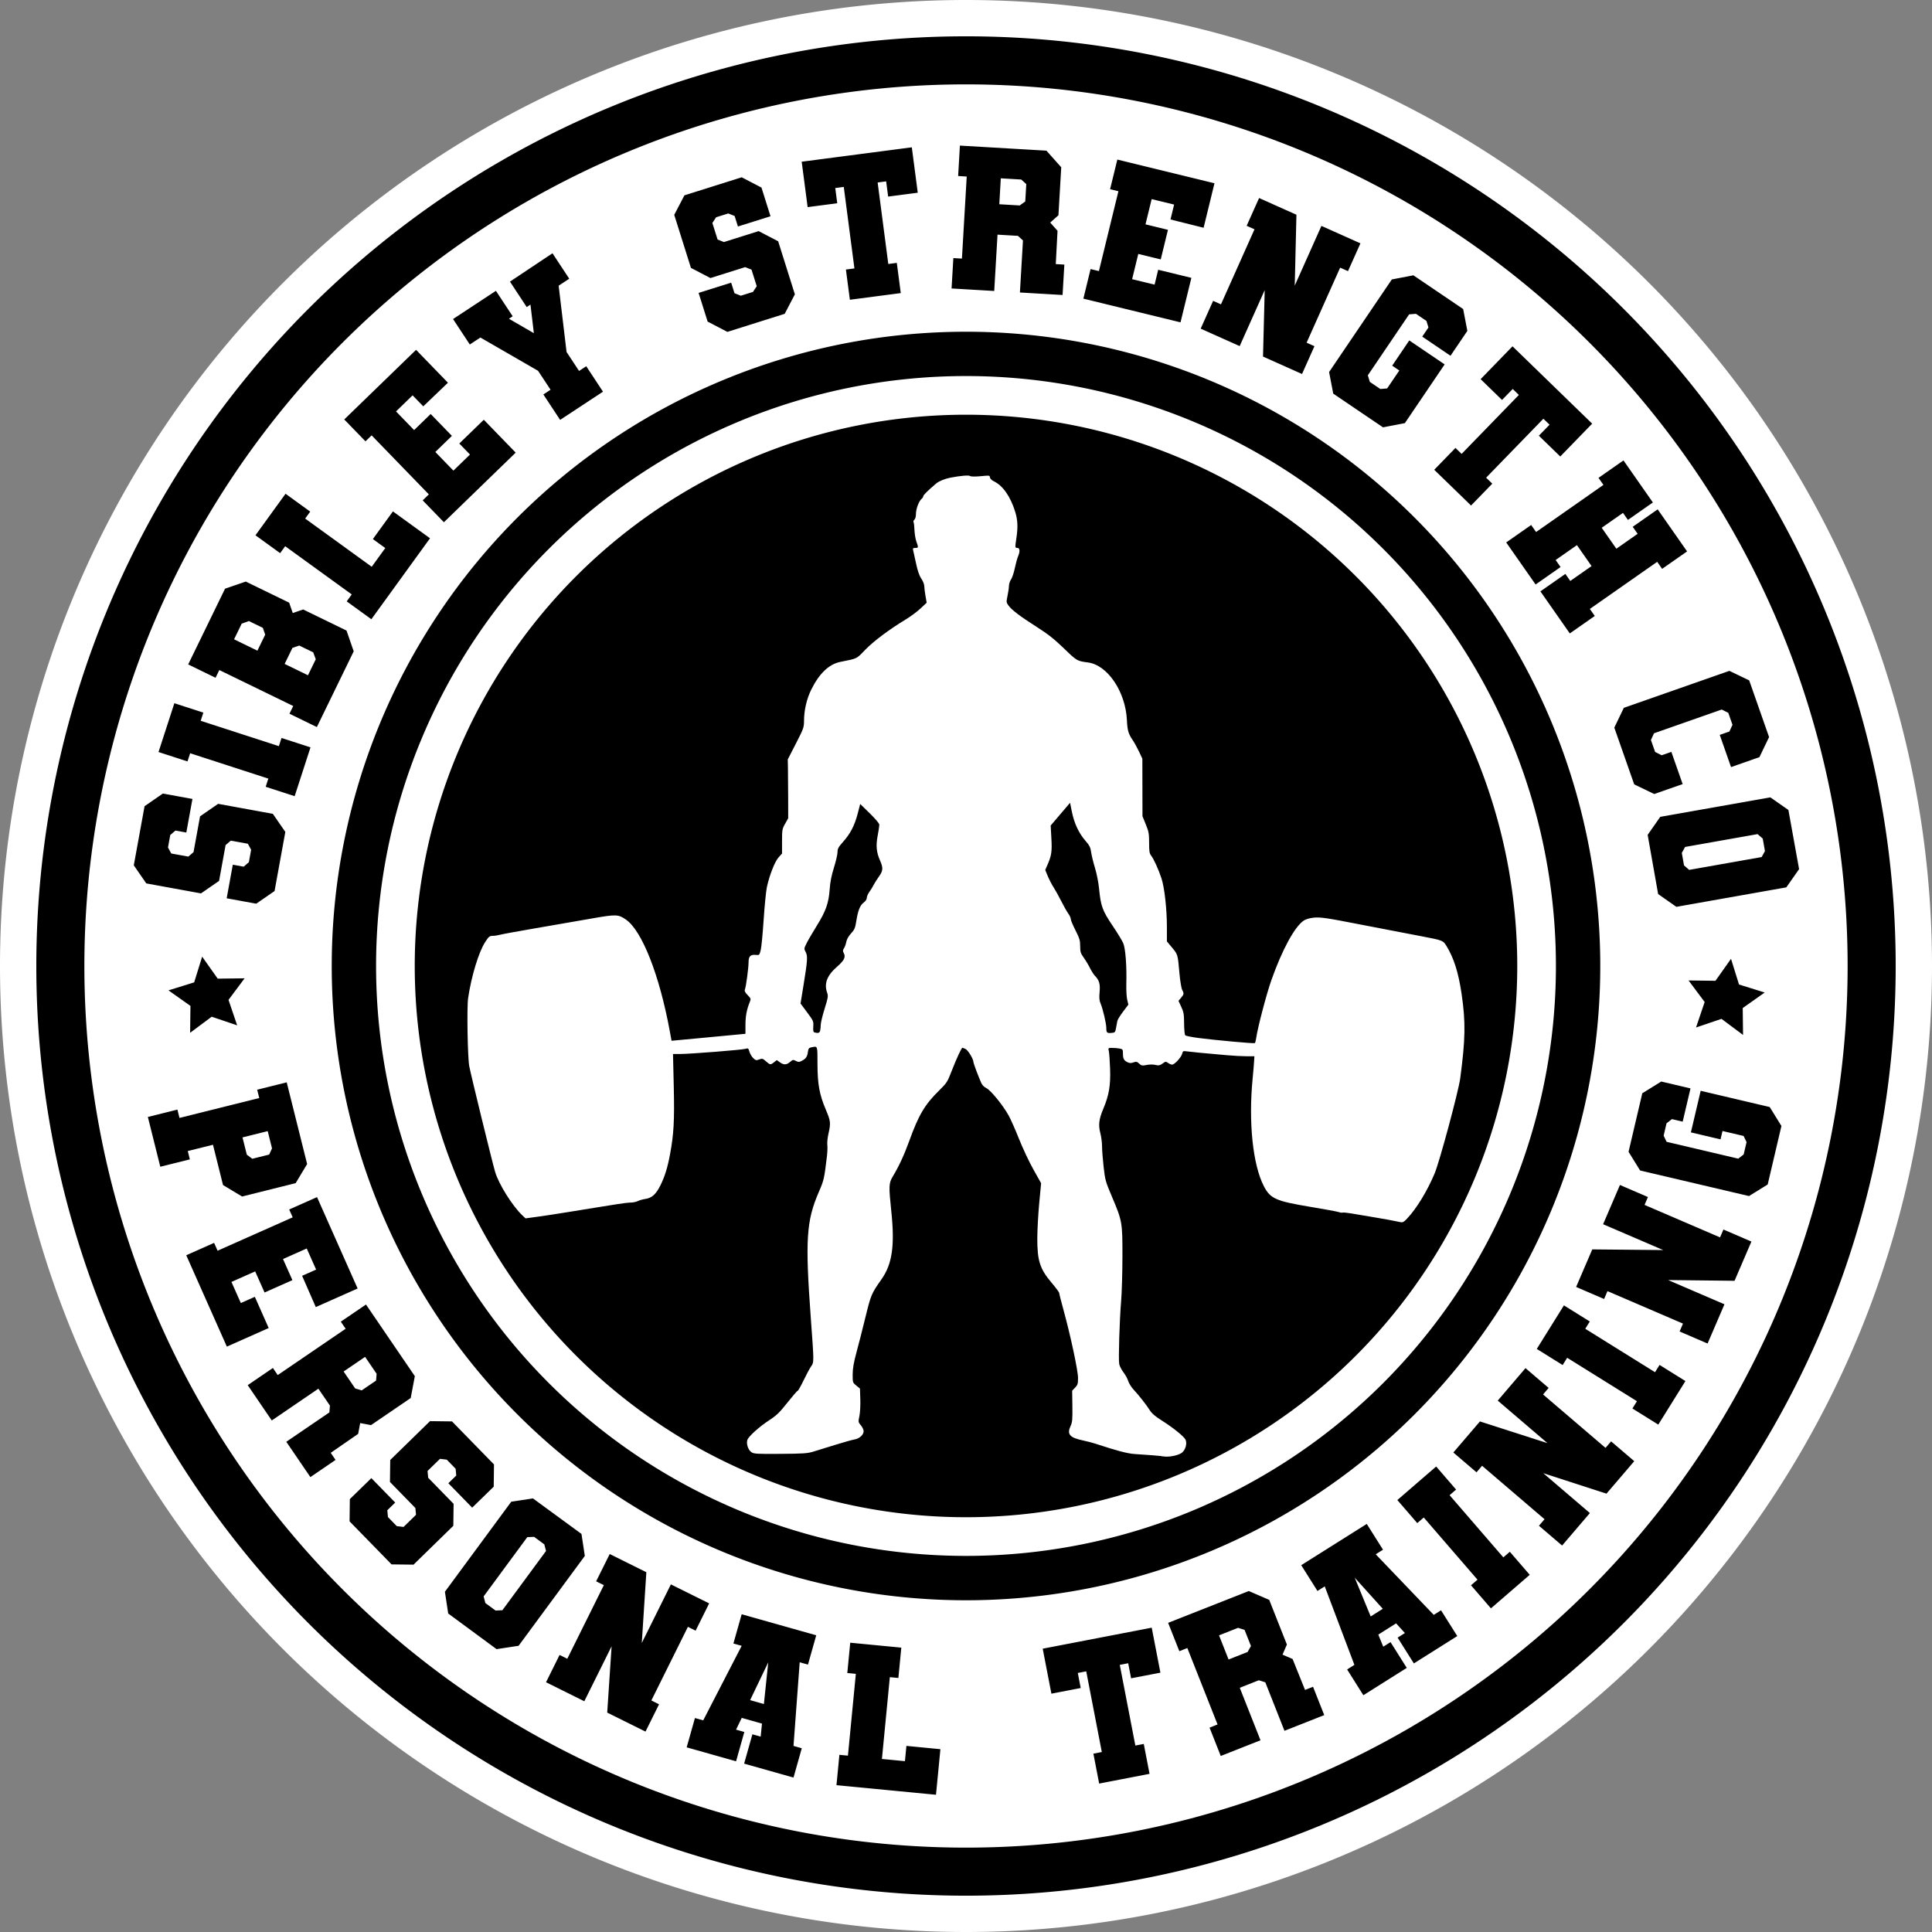
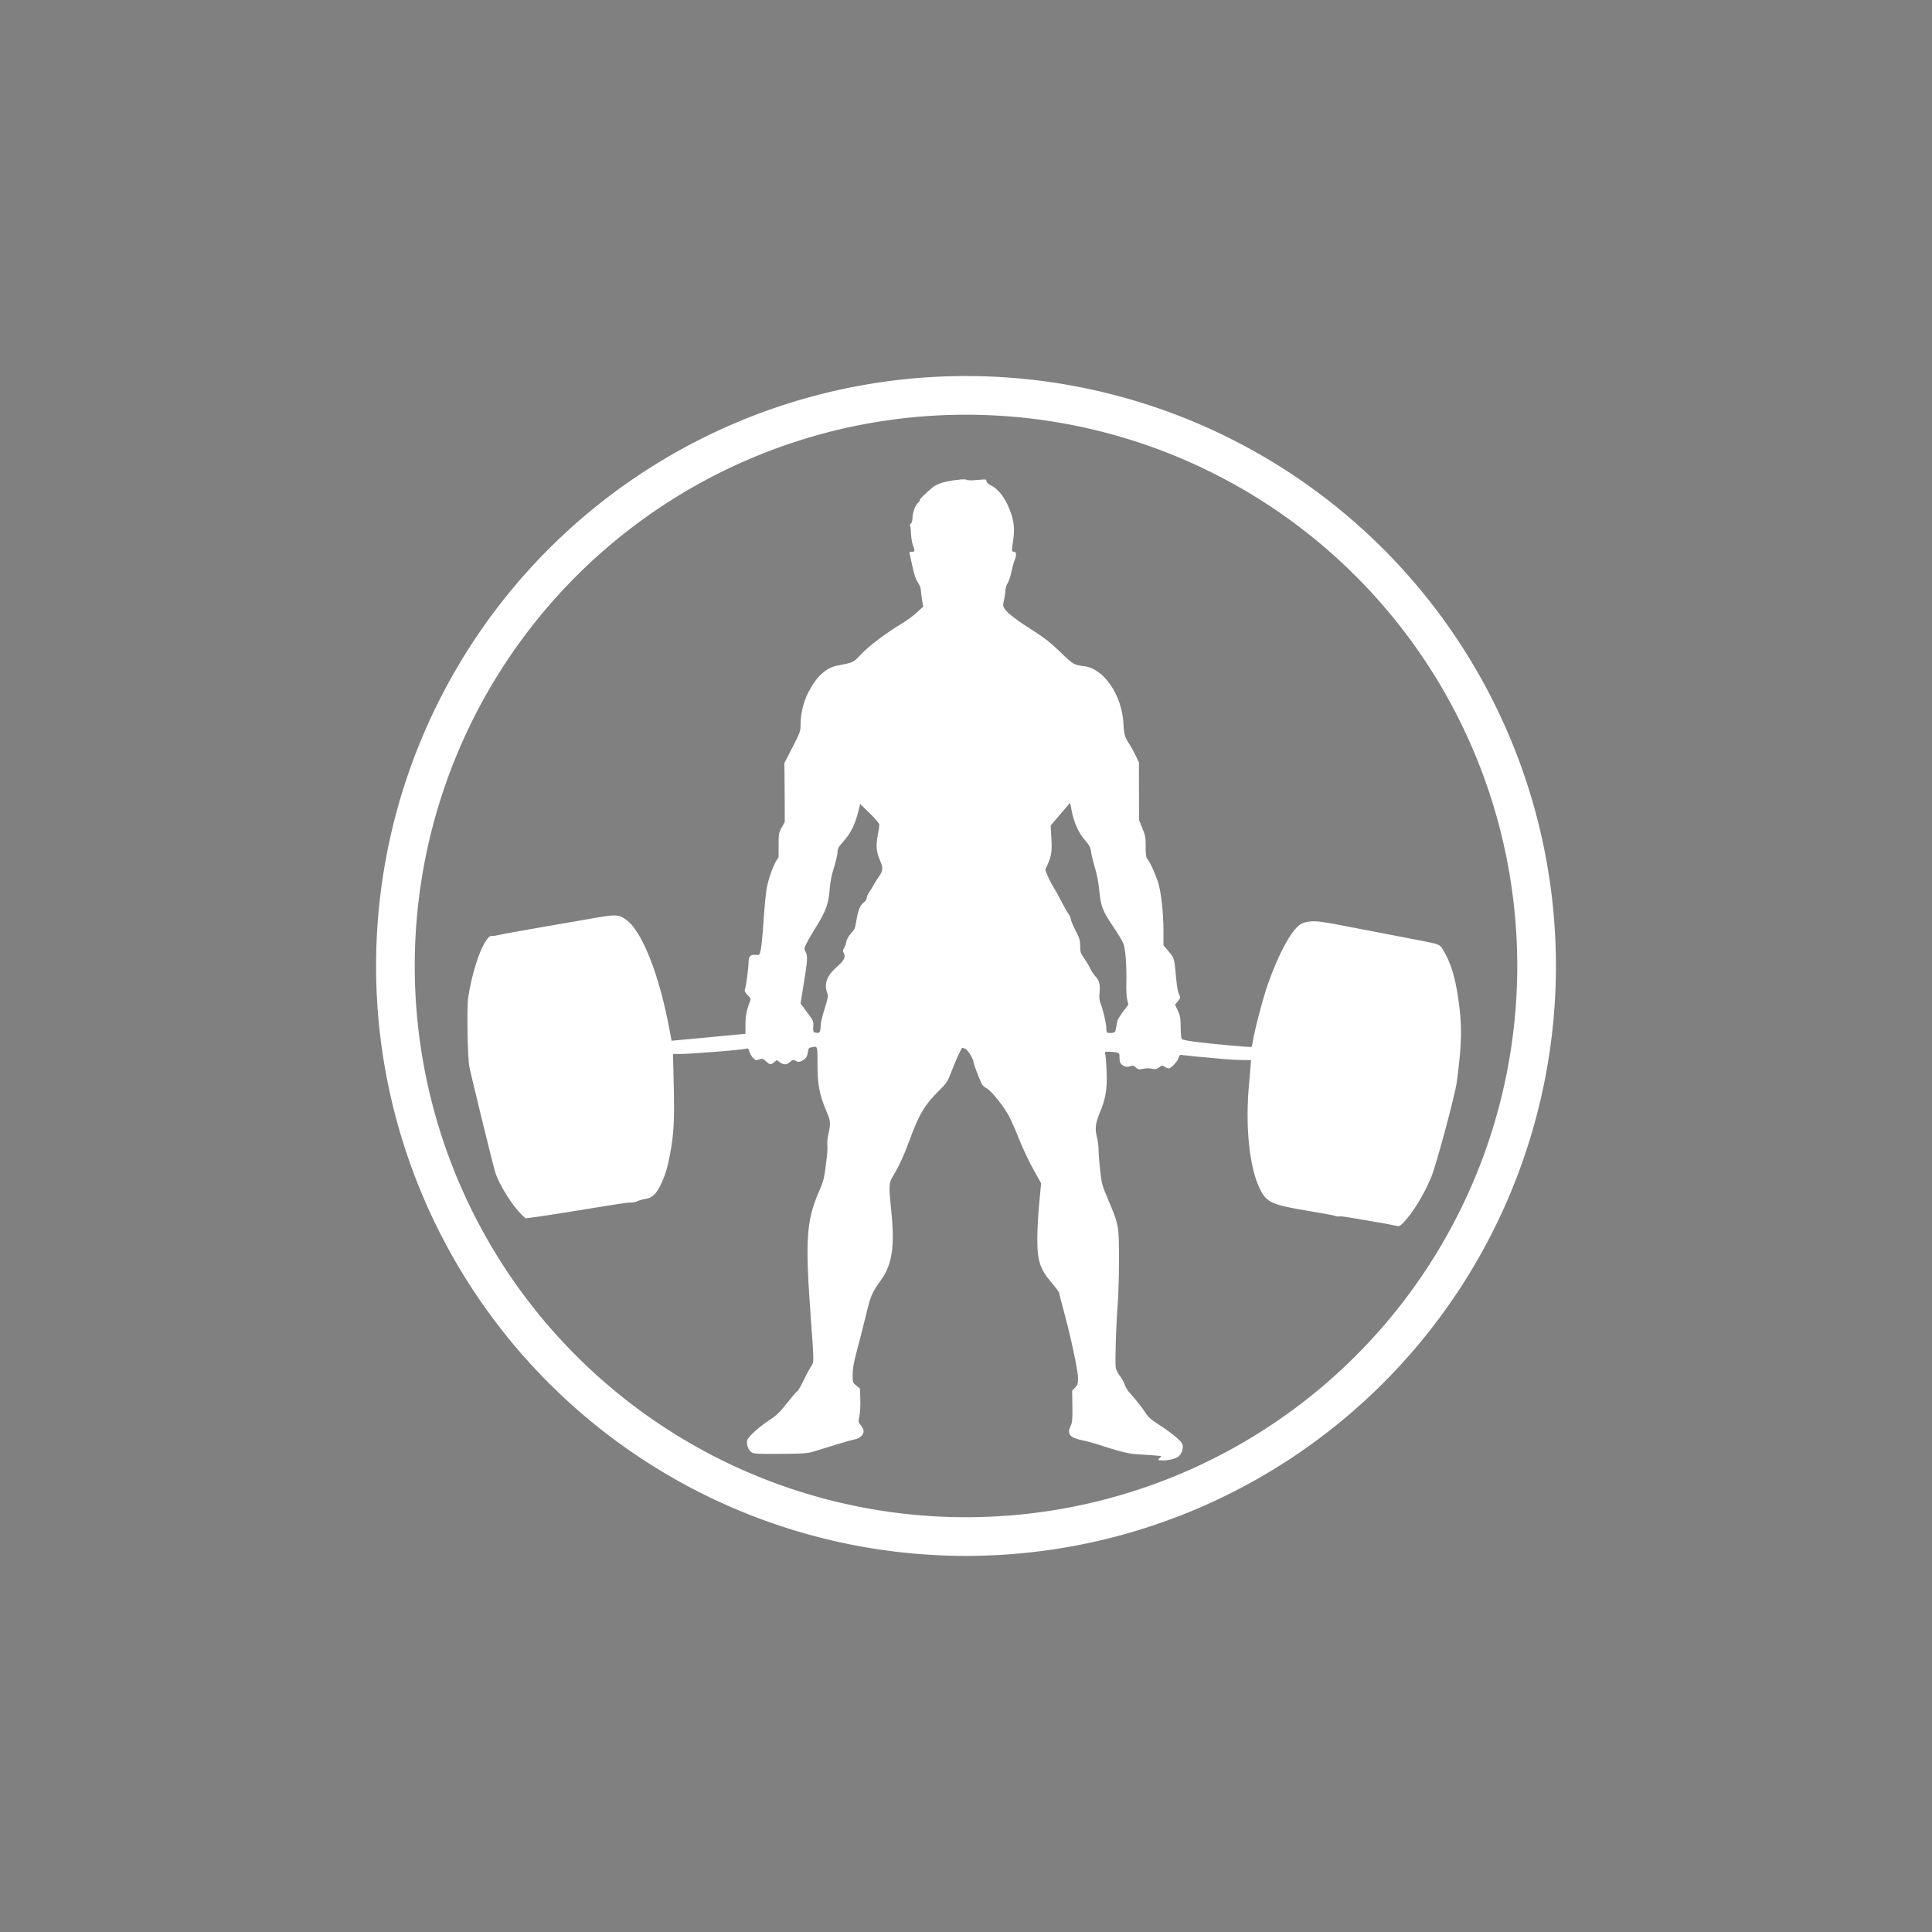
<svg xmlns="http://www.w3.org/2000/svg" xmlns:ns1="http://www.inkscape.org/namespaces/inkscape" xmlns:ns2="http://sodipodi.sourceforge.net/DTD/sodipodi-0.dtd" width="64mm" height="64mm" viewBox="0 0 64 64" version="1.1" id="svg1" ns1:version="1.3.2 (091e20e, 2023-11-25)" ns2:docname="logo_solid_web.svg" xml:space="preserve">
  <rect x="0" y="0" width="64" height="64" fill="#808080" stroke="none" />
  <ns2:namedview id="namedview1" pagecolor="#505050" bordercolor="#ffffff" borderopacity="1" ns1:showpageshadow="0" ns1:pageopacity="0" ns1:pagecheckerboard="1" ns1:deskcolor="#505050" ns1:document-units="mm" ns1:zoom="0.033167707" ns1:cx="10205.71" ns1:cy="4040.0743" ns1:window-width="1656" ns1:window-height="1051" ns1:window-x="4" ns1:window-y="38" ns1:window-maximized="0" ns1:current-layer="layer1" showguides="false">
    <ns2:guide position="-825.774,1415.913" orientation="0,-1" id="guide3" ns1:locked="false" />
    <ns2:guide position="306.92,1638.301" orientation="1,0" id="guide4" ns1:locked="false" />
    <ns2:guide position="2525.899,1788.091" orientation="1,0" id="guide5" ns1:locked="false" />
    <ns2:guide position="-571.762,1669.926" orientation="0,-1" id="guide1" ns1:locked="false" />
    <ns2:guide position="709.589,1538.525" orientation="0,-1" id="guide2" ns1:locked="false" />
    <ns2:guide position="121.621,1613.357" orientation="1,0" id="guide6" ns1:locked="false" />
    <ns2:guide position="486.874,1618.702" orientation="1,0" id="guide7" ns1:locked="false" />
    <ns2:guide position="2346.077,1242.75" orientation="1,0" id="guide8" ns1:locked="false" />
    <ns2:guide position="2710.422,1364.982" orientation="1,0" id="guide9" ns1:locked="false" />
  </ns2:namedview>
  <defs id="defs1">
    <rect x="1717.749" y="13956.711" width="2066.667" height="1851.948" id="rect2" />
-     <rect x="-1717.749" y="-3328.139" width="12856.278" height="1395.671" id="rect4" />
    <rect x="-745.413" y="21559.645" width="12557.347" height="8428.904" id="rect1" />
  </defs>
  <g ns1:label="Logo" ns1:groupmode="layer" id="layer1" style="display:inline" transform="translate(-83.277,-83.277)">
-     <ellipse style="fill:#000000;stroke:#000000;stroke-width:0" id="path1" cx="115.277" cy="115.277" rx="31.802" ry="31.892" />
-     <path id="path3" style="display:inline;fill:#ffffff;stroke:#000000;stroke-width:0;stroke-dasharray:none" d="m 115.277,83.277 a 32,32 0 0 0 -32,32 32,32 0 0 0 32,32 32,32 0 0 0 32,-32 32,32 0 0 0 -32,-32 z m 0,1.203 a 30.797,30.797 0 0 1 30.797,30.797 30.797,30.797 0 0 1 -30.797,30.797 30.797,30.797 0 0 1 -30.797,-30.797 30.797,30.797 0 0 1 30.797,-30.797 z" ns1:label="outer_circle" />
-     <path id="path1-3" style="display:inline;fill:#ffffff;stroke:#000000;stroke-width:0;stroke-dasharray:none;stroke-opacity:1" ns1:label="main_circle" d="m 115.277,86.072 a 29.205,29.205 0 0 0 -29.205,29.205 29.205,29.205 0 0 0 29.205,29.205 29.205,29.205 0 0 0 29.205,-29.205 29.205,29.205 0 0 0 -29.205,-29.205 z m -0.202,2.028 2.867,0.168 0.49,0.551 -0.093,1.589 -0.272,0.242 0.242,0.272 -0.058,1.103 0.284,0.017 -0.059,1.007 -1.413,-0.083 0.101,-1.724 -0.167,-0.152 -0.676,-0.04 -0.109,1.866 -1.413,-0.083 0.059,-1.007 0.284,0.017 0.159,-2.718 -0.284,-0.017 z m -1.593,0.057 0.197,1.504 -0.981,0.128 -0.066,-0.504 -0.282,0.037 0.353,2.7 0.282,-0.037 0.131,1.001 -1.686,0.221 -0.131,-1.001 0.282,-0.037 -0.353,-2.7 -0.282,0.037 0.066,0.504 -0.981,0.128 -0.197,-1.504 z m 6.808,0.406 3.218,0.785 -0.36,1.474 -1.097,-0.275 0.12,-0.493 -0.744,-0.181 -0.204,0.836 0.744,0.181 -0.239,0.98 -0.744,-0.181 -0.204,0.836 0.744,0.181 0.12,-0.493 1.099,0.268 -0.36,1.474 -3.218,-0.785 0.239,-0.98 0.276,0.067 0.646,-2.645 -0.276,-0.067 z m -12.442,0.587 0.654,0.341 0.299,0.95 -1.079,0.339 -0.11,-0.349 -0.211,-0.083 -0.401,0.126 -0.125,0.189 0.173,0.549 0.211,0.083 1.15,-0.362 0.646,0.337 0.553,1.757 -0.337,0.646 -1.899,0.598 -0.654,-0.341 -0.299,-0.95 1.079,-0.339 0.11,0.349 0.211,0.083 0.401,-0.126 0.125,-0.189 -0.173,-0.549 -0.211,-0.083 -1.15,0.362 -0.646,-0.337 -0.553,-1.757 0.337,-0.646 z m 8.582,0.034 -0.05,0.859 0.676,0.04 0.184,-0.132 0.034,-0.575 -0.167,-0.152 z m 8.556,0.653 1.237,0.553 -0.056,2.349 0.884,-1.979 1.292,0.578 -0.412,0.921 -0.26,-0.116 -1.111,2.486 0.26,0.116 -0.412,0.921 -1.292,-0.578 0.056,-2.201 -0.829,1.855 -1.292,-0.578 0.412,-0.921 0.26,0.116 1.111,-2.486 -0.26,-0.116 z m -23.407,1.83 0.555,0.843 -0.351,0.231 0.262,2.196 0.414,0.628 0.238,-0.156 0.555,0.843 -1.42,0.935 -0.555,-0.843 0.238,-0.156 -0.414,-0.628 -1.91,-1.102 -0.351,0.231 -0.555,-0.843 1.42,-0.935 0.555,0.843 -0.124,0.082 0.826,0.478 -0.113,-0.947 -0.124,0.082 -0.555,-0.843 z m 28.518,0.73 1.649,1.117 0.139,0.724 -0.558,0.824 -0.936,-0.634 0.205,-0.303 -0.066,-0.217 -0.348,-0.236 -0.226,0.019 -1.368,2.019 0.066,0.217 0.348,0.236 0.226,-0.019 0.403,-0.594 -0.236,-0.16 0.566,-0.836 1.172,0.794 -0.566,0.836 -0.194,0.286 -0.558,0.824 -0.724,0.139 -1.649,-1.117 -0.137,-0.715 2.078,-3.067 z m -14.82,1.869 a 21.011,21.011 0 0 1 1e-5,0 21.011,21.011 0 0 1 1e-5,0 21.011,21.011 0 0 1 21.011,21.011 21.011,21.011 0 0 1 -21.011,21.011 21.011,21.011 0 0 1 -21.011,-21.011 21.011,21.011 0 0 1 21.011,-21.011 z m 18.104,0.483 2.639,2.562 -1.057,1.088 -0.709,-0.689 0.354,-0.364 -0.204,-0.198 -1.897,1.953 0.204,0.198 -0.703,0.724 -1.22,-1.184 0.703,-0.724 0.204,0.198 1.897,-1.953 -0.204,-0.198 -0.354,0.364 -0.709,-0.689 z m -36.321,0.117 1.056,1.089 -0.817,0.783 -0.354,-0.365 -0.549,0.533 0.599,0.618 0.549,-0.533 0.703,0.725 -0.549,0.533 0.599,0.618 0.549,-0.533 -0.354,-0.365 0.812,-0.787 1.056,1.089 -2.378,2.306 -0.703,-0.725 0.204,-0.198 -1.895,-1.955 -0.204,0.198 -0.703,-0.725 z m 39.997,3.663 0.974,1.393 -0.827,0.578 -0.163,-0.233 -0.705,0.493 0.485,0.694 0.705,-0.493 -0.163,-0.233 0.827,-0.578 0.974,1.393 -0.827,0.578 -0.163,-0.233 -2.231,1.561 0.163,0.233 -0.827,0.578 -0.974,-1.393 0.827,-0.578 0.163,0.233 0.705,-0.493 -0.485,-0.694 -0.705,0.493 0.163,0.233 -0.827,0.578 -0.974,-1.393 0.827,-0.578 0.163,0.233 2.231,-1.561 -0.163,-0.233 z m -44.321,1.104 0.817,0.592 -0.167,0.23 2.205,1.597 0.449,-0.62 -0.411,-0.298 0.664,-0.916 1.229,0.89 -1.943,2.682 -0.817,-0.592 0.167,-0.23 -2.205,-1.597 -0.167,0.23 -0.817,-0.592 z m -1.317,2.909 1.437,0.699 0.119,0.344 0.344,-0.119 1.437,0.699 0.238,0.688 -1.221,2.509 -0.907,-0.442 0.124,-0.256 -2.448,-1.191 -0.124,0.256 -0.907,-0.442 1.221,-2.509 z m 0.102,1.308 -0.229,0.084 -0.003,-0.009 -0.258,0.53 0.773,0.376 0.258,-0.53 -0.078,-0.226 z m 1.669,0.812 -0.226,0.078 -0.258,0.53 0.773,0.376 0.258,-0.53 -0.084,-0.229 z m 47.375,0.838 0.656,0.315 0.659,1.879 -0.32,0.665 -0.94,0.329 -0.374,-1.067 0.32,-0.112 0.102,-0.222 -0.139,-0.396 -0.218,-0.11 -2.243,0.787 -0.102,0.222 0.139,0.396 0.218,0.11 0.32,-0.112 0.374,1.067 -0.94,0.329 -0.665,-0.32 -0.659,-1.879 0.315,-0.656 z m -51.512,1.072 0.96,0.311 -0.088,0.271 2.59,0.84 0.088,-0.271 0.96,0.311 -0.525,1.617 -0.96,-0.311 0.088,-0.271 -2.59,-0.84 -0.088,0.271 -0.96,-0.311 z m -0.38,2.992 0.979,0.179 -0.203,1.113 -0.36,-0.066 -0.172,0.148 -0.075,0.413 0.108,0.199 0.566,0.103 0.172,-0.148 0.216,-1.186 0.599,-0.414 1.812,0.331 0.414,0.599 -0.357,1.959 -0.607,0.419 -0.979,-0.179 0.203,-1.113 0.36,0.066 0.172,-0.148 0.075,-0.413 -0.108,-0.199 -0.566,-0.103 -0.172,0.148 -0.216,1.186 -0.599,0.414 -1.812,-0.331 -0.414,-0.599 0.357,-1.959 z m 53.25,0.127 0.597,0.417 0.354,1.96 -0.423,0.604 -3.642,0.645 -0.604,-0.423 -0.347,-1.961 0.417,-0.597 z m -0.424,1.217 -2.401,0.425 -0.109,0.198 0.073,0.413 0.171,0.149 2.401,-0.425 0.109,-0.198 -0.073,-0.414 z m -51.525,4.06 0.515,0.728 0.891,-0.011 -0.533,0.714 0.286,0.844 -0.844,-0.286 -0.714,0.533 0.011,-0.891 -0.728,-0.515 0.851,-0.265 z m 50.645,0.071 0.265,0.851 0.851,0.265 -0.728,0.515 0.011,0.891 -0.714,-0.533 -0.844,0.286 0.286,-0.844 -0.533,-0.714 0.891,0.011 z m -2.311,4.065 0.969,0.228 -0.259,1.101 -0.356,-0.084 -0.179,0.139 -0.096,0.409 0.098,0.204 2.374,0.558 0.179,-0.139 0.096,-0.409 -0.098,-0.204 -0.699,-0.164 -0.065,0.277 -0.982,-0.231 0.324,-1.378 0.982,0.231 0.336,0.079 0.969,0.228 0.388,0.627 -0.455,1.939 -0.619,0.383 -3.607,-0.847 -0.383,-0.619 0.455,-1.939 z m -45.533,0.027 0.676,2.707 -0.38,0.632 -1.774,0.443 -0.632,-0.38 -0.333,-1.334 -0.835,0.208 0.069,0.276 -0.979,0.244 -0.412,-1.649 0.979,-0.244 0.069,0.276 2.642,-0.659 -0.069,-0.276 z m -0.63,1.616 -0.835,0.208 0.143,0.572 0.181,0.136 0.559,-0.139 0.095,-0.205 z m 44.795,1.784 0.927,0.399 -0.112,0.261 2.501,1.076 0.112,-0.261 0.927,0.399 -0.559,1.3 -2.201,-0.025 1.867,0.803 -0.559,1.3 -0.927,-0.399 0.112,-0.261 -2.501,-1.076 -0.112,0.261 -0.927,-0.399 0.535,-1.244 2.35,0.022 -1.991,-0.856 z m -43.161,0.402 1.345,3.027 -1.386,0.616 -0.453,-1.036 0.464,-0.206 -0.311,-0.699 -0.786,0.349 0.311,0.699 -0.922,0.41 -0.311,-0.699 -0.786,0.349 0.311,0.699 0.464,-0.206 0.459,1.034 -1.386,0.616 -1.345,-3.027 0.922,-0.41 0.116,0.26 2.488,-1.106 -0.116,-0.26 z m 1.622,3.558 1.618,2.373 -0.137,0.725 -1.315,0.897 -0.358,-0.068 -0.068,0.358 -0.908,0.628 0.16,0.235 -0.834,0.569 -0.798,-1.17 1.427,-0.973 0.018,-0.226 -0.382,-0.56 -1.544,1.053 -0.797,-1.17 0.834,-0.569 0.16,0.235 2.25,-1.534 -0.16,-0.235 z m 39.683,0.028 0.857,0.534 -0.15,0.241 2.311,1.439 0.15,-0.241 0.857,0.534 -0.899,1.443 -0.857,-0.534 0.15,-0.241 -2.311,-1.439 -0.15,0.241 -0.857,-0.534 z m -39.713,1.706 -0.711,0.485 0.382,0.56 0.217,0.065 0.476,-0.324 0.018,-0.226 z m 38.44,0.373 0.767,0.656 -0.185,0.216 2.069,1.77 0.185,-0.216 0.767,0.656 -0.92,1.076 -2.094,-0.678 1.544,1.321 -0.92,1.076 -0.767,-0.656 0.185,-0.216 -2.069,-1.77 -0.185,0.216 -0.767,-0.656 0.881,-1.029 2.237,0.719 -1.647,-1.409 z m -36.289,1.756 0.728,0.009 1.391,1.425 -0.009,0.737 -0.713,0.695 -0.79,-0.809 0.262,-0.255 -0.021,-0.225 -0.293,-0.301 -0.225,-0.027 -0.412,0.402 0.021,0.225 0.842,0.863 -0.009,0.728 -1.318,1.287 -0.728,-0.009 -1.391,-1.425 0.009,-0.737 0.713,-0.695 0.79,0.809 -0.262,0.255 0.021,0.225 0.293,0.301 0.225,0.027 0.412,-0.402 -0.021,-0.225 -0.842,-0.863 0.009,-0.728 z m 33.33,1.503 0.66,0.764 -0.215,0.186 1.78,2.06 0.215,-0.186 0.66,0.764 -1.286,1.111 -0.66,-0.764 0.215,-0.186 -1.78,-2.06 -0.215,0.186 -0.66,-0.764 z m -29.92,1.057 1.607,1.176 0.111,0.729 -2.194,2.977 -0.729,0.111 -1.603,-1.181 -0.109,-0.72 2.198,-2.983 z m 27.621,0.845 0.538,0.854 -0.241,0.152 1.922,2.007 0.241,-0.152 0.538,0.854 -1.438,0.906 -0.538,-0.854 0.241,-0.152 -0.291,-0.321 -0.59,0.372 0.164,0.401 0.241,-0.152 0.538,0.854 -1.438,0.906 -0.538,-0.854 0.241,-0.152 -0.982,-2.6 -0.241,0.152 -0.538,-0.854 z m -27.583,0.428 -0.226,0.01 -1.446,1.963 0.057,0.219 0.338,0.249 0.226,-0.01 1.446,-1.963 -0.057,-0.219 z m 2.505,0.569 1.213,0.602 -0.151,2.345 0.964,-1.941 1.268,0.629 -0.449,0.904 -0.255,-0.127 -1.211,2.439 0.255,0.127 -0.449,0.904 -1.268,-0.629 0.145,-2.196 -0.904,1.82 -1.268,-0.63 0.449,-0.904 0.255,0.127 1.211,-2.439 -0.255,-0.127 z m 24.679,0.784 0.529,1.284 0.401,-0.253 z m -3.509,0.442 0.677,0.293 0.585,1.48 -0.145,0.334 0.334,0.145 0.412,1.024 0.265,-0.105 0.371,0.939 -1.317,0.52 -0.635,-1.606 -0.216,-0.068 -0.63,0.249 0.687,1.739 -1.317,0.52 -0.371,-0.939 0.265,-0.105 -1.001,-2.532 -0.265,0.105 -0.371,-0.939 z m -16.799,0.769 2.47,0.697 -0.274,0.971 -0.274,-0.077 -0.205,2.771 0.274,0.077 -0.274,0.971 -1.636,-0.462 0.274,-0.971 0.274,0.077 0.044,-0.431 -0.671,-0.19 -0.188,0.39 0.274,0.077 -0.274,0.971 -1.636,-0.462 0.274,-0.971 0.274,0.077 1.274,-2.469 -0.274,-0.077 z m 13.583,0.445 0.288,1.49 -0.971,0.187 -0.096,-0.499 -0.279,0.054 0.516,2.673 0.279,-0.054 0.191,0.991 -1.669,0.322 -0.191,-0.991 0.279,-0.054 -0.516,-2.673 -0.279,0.054 0.096,0.499 -0.971,0.187 -0.288,-1.49 z m 2.86,0.005 -0.63,0.249 0.316,0.8 0.63,-0.249 0.112,-0.197 -0.212,-0.535 z m -12.847,0.493 1.692,0.163 -0.097,1.005 -0.283,-0.027 -0.262,2.71 0.762,0.073 0.049,-0.506 1.126,0.109 -0.146,1.51 -3.297,-0.318 0.097,-1.005 0.283,0.027 0.262,-2.71 -0.283,-0.027 z m -2.716,0.65 -0.6,1.252 0.456,0.129 z" />
    <path id="path1-3-8-6" style="display:inline;fill:#ffffff;stroke:#000000;stroke-width:0;stroke-dasharray:none;stroke-opacity:1" ns1:label="inner_circle" d="m 115.277,95.734 a 19.542,19.542 0 0 0 -19.542,19.542 19.542,19.542 0 0 0 19.542,19.542 19.542,19.542 0 0 0 19.542,-19.542 19.542,19.542 0 0 0 -19.542,-19.542 z m 0,1.281 a 18.261,18.261 0 0 1 18.261,18.261 18.261,18.261 0 0 1 -18.261,18.261 18.261,18.261 0 0 1 -18.261,-18.261 18.261,18.261 0 0 1 18.261,-18.261 z" />
-     <path style="display:inline;fill:#ffffff;stroke-width:0.013" d="m 121.749,131.511 c -0.007,-0.005 -0.508,-0.044 -0.877,-0.067 -0.246,-0.016 -0.587,-0.105 -1.327,-0.349 -0.085,-0.028 -0.261,-0.073 -0.391,-0.101 -0.443,-0.093 -0.54,-0.205 -0.413,-0.478 0.058,-0.124 0.066,-0.213 0.06,-0.657 l -0.007,-0.513 0.097,-0.102 c 0.086,-0.09 0.097,-0.128 0.097,-0.322 0,-0.242 -0.247,-1.4 -0.482,-2.255 -0.078,-0.284 -0.142,-0.536 -0.142,-0.559 0,-0.023 -0.111,-0.173 -0.246,-0.332 -0.395,-0.465 -0.482,-0.736 -0.479,-1.49 10e-4,-0.274 0.03,-0.794 0.064,-1.156 l 0.062,-0.658 -0.256,-0.456 c -0.141,-0.251 -0.355,-0.707 -0.477,-1.014 -0.122,-0.307 -0.277,-0.657 -0.345,-0.778 -0.189,-0.338 -0.59,-0.831 -0.731,-0.898 -0.073,-0.035 -0.142,-0.103 -0.172,-0.171 -0.098,-0.219 -0.261,-0.656 -0.261,-0.698 0,-0.098 -0.18,-0.394 -0.262,-0.432 -0.048,-0.022 -0.095,-0.04 -0.103,-0.04 -0.03,0 -0.2,0.367 -0.35,0.756 -0.147,0.379 -0.166,0.409 -0.422,0.661 -0.476,0.467 -0.678,0.809 -0.994,1.684 -0.166,0.457 -0.336,0.824 -0.54,1.163 -0.133,0.22 -0.137,0.318 -0.05,1.149 0.12,1.144 0.032,1.754 -0.327,2.261 -0.329,0.466 -0.347,0.509 -0.526,1.24 -0.094,0.385 -0.228,0.911 -0.298,1.168 -0.094,0.348 -0.127,0.537 -0.128,0.739 -0.001,0.268 2.2e-4,0.272 0.12,0.37 l 0.121,0.099 0.012,0.355 c 0.007,0.199 -0.007,0.443 -0.03,0.555 -0.041,0.195 -0.04,0.203 0.049,0.308 0.05,0.059 0.091,0.147 0.091,0.194 0,0.119 -0.14,0.247 -0.299,0.273 -0.074,0.012 -0.36,0.092 -0.636,0.178 -0.276,0.086 -0.604,0.188 -0.728,0.225 -0.196,0.06 -0.337,0.07 -1.093,0.075 -0.774,0.006 -0.878,-2.2e-4 -0.96,-0.054 -0.11,-0.072 -0.181,-0.29 -0.134,-0.412 0.047,-0.122 0.401,-0.439 0.725,-0.65 0.241,-0.157 0.338,-0.251 0.599,-0.58 0.171,-0.216 0.324,-0.393 0.341,-0.393 0.016,0 0.103,-0.152 0.192,-0.338 0.089,-0.186 0.202,-0.397 0.251,-0.468 0.101,-0.148 0.101,-0.105 -0.008,-1.602 -0.189,-2.59 -0.15,-3.217 0.264,-4.175 0.172,-0.399 0.18,-0.432 0.271,-1.195 0.016,-0.133 0.021,-0.3 0.012,-0.37 -0.009,-0.07 0.008,-0.237 0.038,-0.371 0.08,-0.35 0.072,-0.42 -0.088,-0.795 -0.212,-0.499 -0.276,-0.848 -0.276,-1.523 -4.3e-4,-0.608 0.009,-0.583 -0.196,-0.542 -0.09,0.018 -0.107,0.039 -0.122,0.157 -0.021,0.157 -0.066,0.222 -0.204,0.293 -0.085,0.044 -0.11,0.044 -0.194,10e-4 -0.088,-0.046 -0.103,-0.043 -0.192,0.034 -0.119,0.102 -0.207,0.105 -0.339,0.011 l -0.101,-0.072 -0.091,0.072 c -0.117,0.092 -0.127,0.091 -0.266,-0.031 -0.107,-0.094 -0.126,-0.1 -0.225,-0.062 -0.097,0.036 -0.117,0.032 -0.196,-0.042 -0.049,-0.046 -0.106,-0.141 -0.127,-0.212 -0.035,-0.119 -0.046,-0.126 -0.129,-0.099 -0.107,0.035 -1.836,0.172 -2.172,0.172 h -0.232 l 0.025,1.065 c 0.027,1.135 0.002,1.587 -0.124,2.261 -0.085,0.454 -0.175,0.741 -0.325,1.04 -0.144,0.285 -0.277,0.403 -0.49,0.435 -0.088,0.013 -0.201,0.045 -0.251,0.071 -0.05,0.026 -0.153,0.048 -0.229,0.049 -0.076,7.9e-4 -0.271,0.023 -0.433,0.05 -0.162,0.026 -0.458,0.074 -0.658,0.105 -0.2,0.031 -0.637,0.102 -0.97,0.157 -0.333,0.055 -0.792,0.125 -1.018,0.156 l -0.412,0.056 -0.103,-0.097 c -0.332,-0.313 -0.787,-1.04 -0.906,-1.448 -0.101,-0.347 -0.804,-3.218 -0.856,-3.499 -0.054,-0.292 -0.082,-1.952 -0.037,-2.252 0.107,-0.725 0.35,-1.524 0.562,-1.852 0.12,-0.186 0.148,-0.21 0.249,-0.21 0.062,0 0.168,-0.016 0.235,-0.035 0.067,-0.019 0.612,-0.119 1.212,-0.222 0.6,-0.103 1.421,-0.245 1.823,-0.316 0.82,-0.145 0.892,-0.143 1.145,0.032 0.534,0.367 1.113,1.839 1.453,3.69 l 0.06,0.325 0.211,-0.019 c 0.116,-0.011 0.667,-0.062 1.224,-0.115 l 1.013,-0.096 v -0.297 c 0,-0.285 0.043,-0.511 0.142,-0.754 0.044,-0.107 0.041,-0.117 -0.07,-0.232 -0.083,-0.086 -0.109,-0.137 -0.091,-0.182 0.039,-0.099 0.12,-0.702 0.122,-0.902 0.001,-0.206 0.063,-0.265 0.252,-0.246 0.104,0.011 0.11,0.004 0.151,-0.162 0.024,-0.095 0.067,-0.547 0.097,-1.005 0.03,-0.457 0.078,-0.941 0.106,-1.074 0.085,-0.397 0.263,-0.851 0.389,-0.991 l 0.114,-0.126 v -0.403 c 0,-0.383 0.005,-0.413 0.102,-0.585 l 0.102,-0.181 -0.001,-0.658 c -7.2e-4,-0.362 -0.004,-0.801 -0.007,-0.975 l -0.006,-0.317 0.269,-0.524 c 0.252,-0.492 0.269,-0.537 0.269,-0.746 0,-0.353 0.088,-0.736 0.24,-1.042 0.268,-0.539 0.587,-0.843 0.967,-0.919 0.574,-0.115 0.521,-0.09 0.82,-0.399 0.278,-0.287 0.799,-0.678 1.338,-1.003 0.158,-0.095 0.38,-0.26 0.493,-0.365 l 0.205,-0.192 -0.039,-0.226 c -0.022,-0.125 -0.04,-0.272 -0.04,-0.328 -3.4e-4,-0.056 -0.045,-0.166 -0.099,-0.246 -0.068,-0.1 -0.122,-0.257 -0.174,-0.504 -0.042,-0.198 -0.085,-0.393 -0.096,-0.435 -0.017,-0.064 -0.005,-0.076 0.071,-0.076 0.106,0 0.108,-0.012 0.036,-0.212 -0.03,-0.083 -0.058,-0.254 -0.063,-0.378 -0.004,-0.125 -0.018,-0.244 -0.031,-0.265 -0.013,-0.021 -2.5e-4,-0.057 0.028,-0.081 0.031,-0.026 0.052,-0.102 0.052,-0.192 0,-0.164 0.097,-0.423 0.186,-0.497 0.031,-0.026 0.057,-0.066 0.057,-0.09 0,-0.036 0.146,-0.18 0.427,-0.42 0.089,-0.076 0.29,-0.158 0.473,-0.193 0.341,-0.065 0.607,-0.087 0.649,-0.055 0.025,0.02 0.154,0.024 0.32,0.009 0.345,-0.031 0.328,-0.033 0.34,0.045 0.006,0.036 0.064,0.09 0.128,0.121 0.298,0.142 0.55,0.503 0.708,1.012 0.083,0.268 0.094,0.501 0.04,0.866 -0.048,0.325 -0.048,0.329 0.032,0.329 0.084,0 0.093,0.116 0.021,0.285 -0.027,0.063 -0.075,0.239 -0.107,0.391 -0.032,0.152 -0.088,0.319 -0.125,0.371 -0.036,0.052 -0.067,0.145 -0.068,0.208 -6.5e-4,0.063 -0.022,0.211 -0.047,0.329 -0.044,0.204 -0.042,0.221 0.027,0.319 0.106,0.15 0.388,0.364 0.94,0.715 0.376,0.24 0.578,0.399 0.902,0.712 0.429,0.415 0.433,0.417 0.796,0.465 0.648,0.085 1.242,0.963 1.289,1.905 0.017,0.349 0.047,0.453 0.192,0.668 0.055,0.081 0.15,0.253 0.21,0.381 l 0.11,0.233 0.002,0.953 0.002,0.953 0.11,0.271 c 0.098,0.241 0.11,0.309 0.11,0.61 0,0.287 0.011,0.353 0.069,0.427 0.086,0.109 0.242,0.454 0.341,0.753 0.099,0.301 0.179,1.016 0.179,1.606 v 0.48 l 0.17,0.204 c 0.192,0.23 0.191,0.227 0.245,0.846 0.022,0.248 0.062,0.495 0.089,0.548 0.067,0.131 0.064,0.152 -0.035,0.27 l -0.085,0.101 0.092,0.199 c 0.08,0.173 0.092,0.246 0.094,0.553 0.001,0.196 0.018,0.37 0.038,0.39 0.02,0.02 0.214,0.059 0.433,0.088 0.532,0.07 1.843,0.19 1.872,0.171 0.013,-0.008 0.034,-0.089 0.047,-0.18 0.05,-0.347 0.337,-1.439 0.499,-1.901 0.356,-1.009 0.771,-1.773 1.072,-1.977 0.071,-0.048 0.194,-0.084 0.328,-0.098 0.225,-0.023 0.429,0.007 1.532,0.223 0.527,0.103 1.16,0.225 2.079,0.4 0.655,0.125 0.68,0.134 0.784,0.303 0.251,0.406 0.404,0.889 0.509,1.604 0.136,0.931 0.127,1.49 -0.046,2.791 -0.058,0.433 -0.684,2.761 -0.847,3.15 -0.247,0.589 -0.599,1.165 -0.918,1.502 -0.105,0.111 -0.142,0.13 -0.22,0.112 -0.153,-0.035 -0.632,-0.124 -0.856,-0.158 -0.114,-0.018 -0.392,-0.064 -0.616,-0.104 -0.225,-0.04 -0.422,-0.064 -0.438,-0.054 -0.016,0.01 -0.074,0.003 -0.128,-0.016 -0.055,-0.019 -0.473,-0.096 -0.931,-0.172 -1.152,-0.191 -1.336,-0.272 -1.549,-0.682 -0.368,-0.706 -0.516,-2.12 -0.373,-3.581 0.018,-0.181 0.038,-0.419 0.045,-0.528 l 0.013,-0.199 h -0.261 c -0.143,0 -0.437,-0.016 -0.652,-0.035 -0.838,-0.074 -1.177,-0.107 -1.314,-0.126 -0.135,-0.019 -0.144,-0.015 -0.167,0.079 -0.029,0.117 -0.252,0.359 -0.331,0.359 -0.03,0 -0.091,-0.025 -0.135,-0.056 -0.075,-0.053 -0.086,-0.051 -0.184,0.021 -0.076,0.056 -0.129,0.07 -0.196,0.053 -0.115,-0.03 -0.232,-0.029 -0.38,0.002 -0.092,0.019 -0.131,0.009 -0.197,-0.053 -0.072,-0.068 -0.097,-0.073 -0.192,-0.04 -0.085,0.03 -0.13,0.027 -0.206,-0.012 -0.113,-0.059 -0.14,-0.114 -0.14,-0.294 0,-0.119 -0.01,-0.133 -0.108,-0.153 -0.059,-0.012 -0.17,-0.022 -0.246,-0.022 -0.138,0 -0.138,2.5e-4 -0.113,0.113 0.014,0.062 0.032,0.32 0.041,0.574 0.02,0.552 -0.036,0.882 -0.222,1.323 -0.149,0.354 -0.172,0.54 -0.099,0.821 0.03,0.116 0.055,0.311 0.055,0.432 2.3e-4,0.121 0.023,0.427 0.052,0.679 0.049,0.435 0.063,0.486 0.276,0.988 0.342,0.808 0.348,0.843 0.347,1.983 -8.2e-4,0.534 -0.02,1.188 -0.042,1.455 -0.054,0.639 -0.094,1.946 -0.065,2.102 0.013,0.068 0.075,0.191 0.14,0.275 0.064,0.084 0.136,0.214 0.159,0.291 0.024,0.076 0.101,0.201 0.172,0.277 0.181,0.195 0.424,0.503 0.539,0.685 0.07,0.111 0.181,0.207 0.389,0.338 0.379,0.239 0.737,0.526 0.796,0.638 0.06,0.114 0.009,0.322 -0.103,0.424 -0.091,0.083 -0.367,0.153 -0.558,0.141 -0.073,-0.005 -0.135,-0.011 -0.139,-0.013 z m -11.305,-14.088 c 0.011,-0.043 0.021,-0.133 0.021,-0.199 2.3e-4,-0.067 0.058,-0.305 0.128,-0.53 0.113,-0.361 0.123,-0.422 0.087,-0.522 -0.111,-0.307 -0.012,-0.576 0.318,-0.865 0.246,-0.215 0.301,-0.325 0.23,-0.457 -0.037,-0.068 -0.035,-0.096 0.008,-0.162 0.029,-0.044 0.063,-0.139 0.076,-0.213 0.015,-0.082 0.075,-0.188 0.157,-0.277 0.114,-0.125 0.138,-0.179 0.173,-0.404 0.056,-0.357 0.124,-0.529 0.246,-0.619 0.063,-0.047 0.103,-0.108 0.103,-0.157 0,-0.044 0.039,-0.133 0.086,-0.198 0.048,-0.065 0.109,-0.165 0.137,-0.222 0.028,-0.057 0.106,-0.181 0.173,-0.275 0.145,-0.201 0.152,-0.293 0.041,-0.544 -0.12,-0.271 -0.14,-0.489 -0.076,-0.825 0.03,-0.158 0.054,-0.318 0.054,-0.356 0,-0.042 -0.126,-0.192 -0.317,-0.379 l -0.317,-0.309 -0.083,0.32 c -0.101,0.391 -0.242,0.662 -0.484,0.934 -0.156,0.174 -0.184,0.228 -0.184,0.341 0,0.074 -0.053,0.303 -0.118,0.51 -0.082,0.263 -0.125,0.479 -0.142,0.722 -0.032,0.455 -0.127,0.724 -0.426,1.205 -0.133,0.214 -0.284,0.472 -0.335,0.575 -0.091,0.181 -0.092,0.19 -0.035,0.295 0.073,0.135 0.063,0.28 -0.07,1.098 l -0.099,0.61 0.217,0.291 c 0.209,0.281 0.216,0.297 0.205,0.472 -0.009,0.138 9.5e-4,0.184 0.041,0.195 0.119,0.032 0.166,0.018 0.186,-0.056 z m 9.803,-0.095 c 0.016,-0.086 0.035,-0.19 0.044,-0.232 0.008,-0.042 0.094,-0.181 0.19,-0.308 l 0.175,-0.232 -0.039,-0.162 c -0.021,-0.089 -0.035,-0.325 -0.029,-0.523 0.016,-0.6 -0.028,-1.177 -0.103,-1.351 -0.036,-0.085 -0.198,-0.349 -0.358,-0.587 -0.33,-0.49 -0.386,-0.642 -0.441,-1.212 -0.02,-0.208 -0.079,-0.505 -0.136,-0.693 -0.056,-0.181 -0.113,-0.415 -0.127,-0.52 -0.022,-0.16 -0.053,-0.222 -0.195,-0.386 -0.216,-0.25 -0.366,-0.572 -0.443,-0.952 l -0.061,-0.3 -0.321,0.377 -0.321,0.377 0.023,0.416 c 0.025,0.443 0.005,0.578 -0.124,0.874 l -0.079,0.181 0.082,0.2 c 0.045,0.11 0.133,0.28 0.196,0.378 0.062,0.098 0.179,0.308 0.259,0.468 0.08,0.159 0.182,0.339 0.227,0.4 0.045,0.061 0.081,0.141 0.081,0.178 0,0.037 0.07,0.206 0.156,0.375 0.135,0.266 0.156,0.336 0.156,0.524 2.2e-4,0.19 0.014,0.236 0.117,0.381 0.065,0.091 0.159,0.247 0.209,0.348 0.051,0.101 0.122,0.213 0.158,0.249 0.145,0.145 0.184,0.275 0.16,0.542 -0.018,0.193 -0.01,0.282 0.033,0.383 0.077,0.184 0.189,0.662 0.189,0.81 3.1e-4,0.156 0.021,0.176 0.172,0.163 0.116,-0.01 0.124,-0.019 0.151,-0.166 z" id="path4" ns1:label="deadlifter" />
+     <path style="display:inline;fill:#ffffff;stroke-width:0.013" d="m 121.749,131.511 c -0.007,-0.005 -0.508,-0.044 -0.877,-0.067 -0.246,-0.016 -0.587,-0.105 -1.327,-0.349 -0.085,-0.028 -0.261,-0.073 -0.391,-0.101 -0.443,-0.093 -0.54,-0.205 -0.413,-0.478 0.058,-0.124 0.066,-0.213 0.06,-0.657 l -0.007,-0.513 0.097,-0.102 c 0.086,-0.09 0.097,-0.128 0.097,-0.322 0,-0.242 -0.247,-1.4 -0.482,-2.255 -0.078,-0.284 -0.142,-0.536 -0.142,-0.559 0,-0.023 -0.111,-0.173 -0.246,-0.332 -0.395,-0.465 -0.482,-0.736 -0.479,-1.49 10e-4,-0.274 0.03,-0.794 0.064,-1.156 l 0.062,-0.658 -0.256,-0.456 c -0.141,-0.251 -0.355,-0.707 -0.477,-1.014 -0.122,-0.307 -0.277,-0.657 -0.345,-0.778 -0.189,-0.338 -0.59,-0.831 -0.731,-0.898 -0.073,-0.035 -0.142,-0.103 -0.172,-0.171 -0.098,-0.219 -0.261,-0.656 -0.261,-0.698 0,-0.098 -0.18,-0.394 -0.262,-0.432 -0.048,-0.022 -0.095,-0.04 -0.103,-0.04 -0.03,0 -0.2,0.367 -0.35,0.756 -0.147,0.379 -0.166,0.409 -0.422,0.661 -0.476,0.467 -0.678,0.809 -0.994,1.684 -0.166,0.457 -0.336,0.824 -0.54,1.163 -0.133,0.22 -0.137,0.318 -0.05,1.149 0.12,1.144 0.032,1.754 -0.327,2.261 -0.329,0.466 -0.347,0.509 -0.526,1.24 -0.094,0.385 -0.228,0.911 -0.298,1.168 -0.094,0.348 -0.127,0.537 -0.128,0.739 -0.001,0.268 2.2e-4,0.272 0.12,0.37 l 0.121,0.099 0.012,0.355 c 0.007,0.199 -0.007,0.443 -0.03,0.555 -0.041,0.195 -0.04,0.203 0.049,0.308 0.05,0.059 0.091,0.147 0.091,0.194 0,0.119 -0.14,0.247 -0.299,0.273 -0.074,0.012 -0.36,0.092 -0.636,0.178 -0.276,0.086 -0.604,0.188 -0.728,0.225 -0.196,0.06 -0.337,0.07 -1.093,0.075 -0.774,0.006 -0.878,-2.2e-4 -0.96,-0.054 -0.11,-0.072 -0.181,-0.29 -0.134,-0.412 0.047,-0.122 0.401,-0.439 0.725,-0.65 0.241,-0.157 0.338,-0.251 0.599,-0.58 0.171,-0.216 0.324,-0.393 0.341,-0.393 0.016,0 0.103,-0.152 0.192,-0.338 0.089,-0.186 0.202,-0.397 0.251,-0.468 0.101,-0.148 0.101,-0.105 -0.008,-1.602 -0.189,-2.59 -0.15,-3.217 0.264,-4.175 0.172,-0.399 0.18,-0.432 0.271,-1.195 0.016,-0.133 0.021,-0.3 0.012,-0.37 -0.009,-0.07 0.008,-0.237 0.038,-0.371 0.08,-0.35 0.072,-0.42 -0.088,-0.795 -0.212,-0.499 -0.276,-0.848 -0.276,-1.523 -4.3e-4,-0.608 0.009,-0.583 -0.196,-0.542 -0.09,0.018 -0.107,0.039 -0.122,0.157 -0.021,0.157 -0.066,0.222 -0.204,0.293 -0.085,0.044 -0.11,0.044 -0.194,10e-4 -0.088,-0.046 -0.103,-0.043 -0.192,0.034 -0.119,0.102 -0.207,0.105 -0.339,0.011 l -0.101,-0.072 -0.091,0.072 c -0.117,0.092 -0.127,0.091 -0.266,-0.031 -0.107,-0.094 -0.126,-0.1 -0.225,-0.062 -0.097,0.036 -0.117,0.032 -0.196,-0.042 -0.049,-0.046 -0.106,-0.141 -0.127,-0.212 -0.035,-0.119 -0.046,-0.126 -0.129,-0.099 -0.107,0.035 -1.836,0.172 -2.172,0.172 h -0.232 l 0.025,1.065 c 0.027,1.135 0.002,1.587 -0.124,2.261 -0.085,0.454 -0.175,0.741 -0.325,1.04 -0.144,0.285 -0.277,0.403 -0.49,0.435 -0.088,0.013 -0.201,0.045 -0.251,0.071 -0.05,0.026 -0.153,0.048 -0.229,0.049 -0.076,7.9e-4 -0.271,0.023 -0.433,0.05 -0.162,0.026 -0.458,0.074 -0.658,0.105 -0.2,0.031 -0.637,0.102 -0.97,0.157 -0.333,0.055 -0.792,0.125 -1.018,0.156 l -0.412,0.056 -0.103,-0.097 c -0.332,-0.313 -0.787,-1.04 -0.906,-1.448 -0.101,-0.347 -0.804,-3.218 -0.856,-3.499 -0.054,-0.292 -0.082,-1.952 -0.037,-2.252 0.107,-0.725 0.35,-1.524 0.562,-1.852 0.12,-0.186 0.148,-0.21 0.249,-0.21 0.062,0 0.168,-0.016 0.235,-0.035 0.067,-0.019 0.612,-0.119 1.212,-0.222 0.6,-0.103 1.421,-0.245 1.823,-0.316 0.82,-0.145 0.892,-0.143 1.145,0.032 0.534,0.367 1.113,1.839 1.453,3.69 l 0.06,0.325 0.211,-0.019 c 0.116,-0.011 0.667,-0.062 1.224,-0.115 l 1.013,-0.096 v -0.297 c 0,-0.285 0.043,-0.511 0.142,-0.754 0.044,-0.107 0.041,-0.117 -0.07,-0.232 -0.083,-0.086 -0.109,-0.137 -0.091,-0.182 0.039,-0.099 0.12,-0.702 0.122,-0.902 0.001,-0.206 0.063,-0.265 0.252,-0.246 0.104,0.011 0.11,0.004 0.151,-0.162 0.024,-0.095 0.067,-0.547 0.097,-1.005 0.03,-0.457 0.078,-0.941 0.106,-1.074 0.085,-0.397 0.263,-0.851 0.389,-0.991 v -0.403 c 0,-0.383 0.005,-0.413 0.102,-0.585 l 0.102,-0.181 -0.001,-0.658 c -7.2e-4,-0.362 -0.004,-0.801 -0.007,-0.975 l -0.006,-0.317 0.269,-0.524 c 0.252,-0.492 0.269,-0.537 0.269,-0.746 0,-0.353 0.088,-0.736 0.24,-1.042 0.268,-0.539 0.587,-0.843 0.967,-0.919 0.574,-0.115 0.521,-0.09 0.82,-0.399 0.278,-0.287 0.799,-0.678 1.338,-1.003 0.158,-0.095 0.38,-0.26 0.493,-0.365 l 0.205,-0.192 -0.039,-0.226 c -0.022,-0.125 -0.04,-0.272 -0.04,-0.328 -3.4e-4,-0.056 -0.045,-0.166 -0.099,-0.246 -0.068,-0.1 -0.122,-0.257 -0.174,-0.504 -0.042,-0.198 -0.085,-0.393 -0.096,-0.435 -0.017,-0.064 -0.005,-0.076 0.071,-0.076 0.106,0 0.108,-0.012 0.036,-0.212 -0.03,-0.083 -0.058,-0.254 -0.063,-0.378 -0.004,-0.125 -0.018,-0.244 -0.031,-0.265 -0.013,-0.021 -2.5e-4,-0.057 0.028,-0.081 0.031,-0.026 0.052,-0.102 0.052,-0.192 0,-0.164 0.097,-0.423 0.186,-0.497 0.031,-0.026 0.057,-0.066 0.057,-0.09 0,-0.036 0.146,-0.18 0.427,-0.42 0.089,-0.076 0.29,-0.158 0.473,-0.193 0.341,-0.065 0.607,-0.087 0.649,-0.055 0.025,0.02 0.154,0.024 0.32,0.009 0.345,-0.031 0.328,-0.033 0.34,0.045 0.006,0.036 0.064,0.09 0.128,0.121 0.298,0.142 0.55,0.503 0.708,1.012 0.083,0.268 0.094,0.501 0.04,0.866 -0.048,0.325 -0.048,0.329 0.032,0.329 0.084,0 0.093,0.116 0.021,0.285 -0.027,0.063 -0.075,0.239 -0.107,0.391 -0.032,0.152 -0.088,0.319 -0.125,0.371 -0.036,0.052 -0.067,0.145 -0.068,0.208 -6.5e-4,0.063 -0.022,0.211 -0.047,0.329 -0.044,0.204 -0.042,0.221 0.027,0.319 0.106,0.15 0.388,0.364 0.94,0.715 0.376,0.24 0.578,0.399 0.902,0.712 0.429,0.415 0.433,0.417 0.796,0.465 0.648,0.085 1.242,0.963 1.289,1.905 0.017,0.349 0.047,0.453 0.192,0.668 0.055,0.081 0.15,0.253 0.21,0.381 l 0.11,0.233 0.002,0.953 0.002,0.953 0.11,0.271 c 0.098,0.241 0.11,0.309 0.11,0.61 0,0.287 0.011,0.353 0.069,0.427 0.086,0.109 0.242,0.454 0.341,0.753 0.099,0.301 0.179,1.016 0.179,1.606 v 0.48 l 0.17,0.204 c 0.192,0.23 0.191,0.227 0.245,0.846 0.022,0.248 0.062,0.495 0.089,0.548 0.067,0.131 0.064,0.152 -0.035,0.27 l -0.085,0.101 0.092,0.199 c 0.08,0.173 0.092,0.246 0.094,0.553 0.001,0.196 0.018,0.37 0.038,0.39 0.02,0.02 0.214,0.059 0.433,0.088 0.532,0.07 1.843,0.19 1.872,0.171 0.013,-0.008 0.034,-0.089 0.047,-0.18 0.05,-0.347 0.337,-1.439 0.499,-1.901 0.356,-1.009 0.771,-1.773 1.072,-1.977 0.071,-0.048 0.194,-0.084 0.328,-0.098 0.225,-0.023 0.429,0.007 1.532,0.223 0.527,0.103 1.16,0.225 2.079,0.4 0.655,0.125 0.68,0.134 0.784,0.303 0.251,0.406 0.404,0.889 0.509,1.604 0.136,0.931 0.127,1.49 -0.046,2.791 -0.058,0.433 -0.684,2.761 -0.847,3.15 -0.247,0.589 -0.599,1.165 -0.918,1.502 -0.105,0.111 -0.142,0.13 -0.22,0.112 -0.153,-0.035 -0.632,-0.124 -0.856,-0.158 -0.114,-0.018 -0.392,-0.064 -0.616,-0.104 -0.225,-0.04 -0.422,-0.064 -0.438,-0.054 -0.016,0.01 -0.074,0.003 -0.128,-0.016 -0.055,-0.019 -0.473,-0.096 -0.931,-0.172 -1.152,-0.191 -1.336,-0.272 -1.549,-0.682 -0.368,-0.706 -0.516,-2.12 -0.373,-3.581 0.018,-0.181 0.038,-0.419 0.045,-0.528 l 0.013,-0.199 h -0.261 c -0.143,0 -0.437,-0.016 -0.652,-0.035 -0.838,-0.074 -1.177,-0.107 -1.314,-0.126 -0.135,-0.019 -0.144,-0.015 -0.167,0.079 -0.029,0.117 -0.252,0.359 -0.331,0.359 -0.03,0 -0.091,-0.025 -0.135,-0.056 -0.075,-0.053 -0.086,-0.051 -0.184,0.021 -0.076,0.056 -0.129,0.07 -0.196,0.053 -0.115,-0.03 -0.232,-0.029 -0.38,0.002 -0.092,0.019 -0.131,0.009 -0.197,-0.053 -0.072,-0.068 -0.097,-0.073 -0.192,-0.04 -0.085,0.03 -0.13,0.027 -0.206,-0.012 -0.113,-0.059 -0.14,-0.114 -0.14,-0.294 0,-0.119 -0.01,-0.133 -0.108,-0.153 -0.059,-0.012 -0.17,-0.022 -0.246,-0.022 -0.138,0 -0.138,2.5e-4 -0.113,0.113 0.014,0.062 0.032,0.32 0.041,0.574 0.02,0.552 -0.036,0.882 -0.222,1.323 -0.149,0.354 -0.172,0.54 -0.099,0.821 0.03,0.116 0.055,0.311 0.055,0.432 2.3e-4,0.121 0.023,0.427 0.052,0.679 0.049,0.435 0.063,0.486 0.276,0.988 0.342,0.808 0.348,0.843 0.347,1.983 -8.2e-4,0.534 -0.02,1.188 -0.042,1.455 -0.054,0.639 -0.094,1.946 -0.065,2.102 0.013,0.068 0.075,0.191 0.14,0.275 0.064,0.084 0.136,0.214 0.159,0.291 0.024,0.076 0.101,0.201 0.172,0.277 0.181,0.195 0.424,0.503 0.539,0.685 0.07,0.111 0.181,0.207 0.389,0.338 0.379,0.239 0.737,0.526 0.796,0.638 0.06,0.114 0.009,0.322 -0.103,0.424 -0.091,0.083 -0.367,0.153 -0.558,0.141 -0.073,-0.005 -0.135,-0.011 -0.139,-0.013 z m -11.305,-14.088 c 0.011,-0.043 0.021,-0.133 0.021,-0.199 2.3e-4,-0.067 0.058,-0.305 0.128,-0.53 0.113,-0.361 0.123,-0.422 0.087,-0.522 -0.111,-0.307 -0.012,-0.576 0.318,-0.865 0.246,-0.215 0.301,-0.325 0.23,-0.457 -0.037,-0.068 -0.035,-0.096 0.008,-0.162 0.029,-0.044 0.063,-0.139 0.076,-0.213 0.015,-0.082 0.075,-0.188 0.157,-0.277 0.114,-0.125 0.138,-0.179 0.173,-0.404 0.056,-0.357 0.124,-0.529 0.246,-0.619 0.063,-0.047 0.103,-0.108 0.103,-0.157 0,-0.044 0.039,-0.133 0.086,-0.198 0.048,-0.065 0.109,-0.165 0.137,-0.222 0.028,-0.057 0.106,-0.181 0.173,-0.275 0.145,-0.201 0.152,-0.293 0.041,-0.544 -0.12,-0.271 -0.14,-0.489 -0.076,-0.825 0.03,-0.158 0.054,-0.318 0.054,-0.356 0,-0.042 -0.126,-0.192 -0.317,-0.379 l -0.317,-0.309 -0.083,0.32 c -0.101,0.391 -0.242,0.662 -0.484,0.934 -0.156,0.174 -0.184,0.228 -0.184,0.341 0,0.074 -0.053,0.303 -0.118,0.51 -0.082,0.263 -0.125,0.479 -0.142,0.722 -0.032,0.455 -0.127,0.724 -0.426,1.205 -0.133,0.214 -0.284,0.472 -0.335,0.575 -0.091,0.181 -0.092,0.19 -0.035,0.295 0.073,0.135 0.063,0.28 -0.07,1.098 l -0.099,0.61 0.217,0.291 c 0.209,0.281 0.216,0.297 0.205,0.472 -0.009,0.138 9.5e-4,0.184 0.041,0.195 0.119,0.032 0.166,0.018 0.186,-0.056 z m 9.803,-0.095 c 0.016,-0.086 0.035,-0.19 0.044,-0.232 0.008,-0.042 0.094,-0.181 0.19,-0.308 l 0.175,-0.232 -0.039,-0.162 c -0.021,-0.089 -0.035,-0.325 -0.029,-0.523 0.016,-0.6 -0.028,-1.177 -0.103,-1.351 -0.036,-0.085 -0.198,-0.349 -0.358,-0.587 -0.33,-0.49 -0.386,-0.642 -0.441,-1.212 -0.02,-0.208 -0.079,-0.505 -0.136,-0.693 -0.056,-0.181 -0.113,-0.415 -0.127,-0.52 -0.022,-0.16 -0.053,-0.222 -0.195,-0.386 -0.216,-0.25 -0.366,-0.572 -0.443,-0.952 l -0.061,-0.3 -0.321,0.377 -0.321,0.377 0.023,0.416 c 0.025,0.443 0.005,0.578 -0.124,0.874 l -0.079,0.181 0.082,0.2 c 0.045,0.11 0.133,0.28 0.196,0.378 0.062,0.098 0.179,0.308 0.259,0.468 0.08,0.159 0.182,0.339 0.227,0.4 0.045,0.061 0.081,0.141 0.081,0.178 0,0.037 0.07,0.206 0.156,0.375 0.135,0.266 0.156,0.336 0.156,0.524 2.2e-4,0.19 0.014,0.236 0.117,0.381 0.065,0.091 0.159,0.247 0.209,0.348 0.051,0.101 0.122,0.213 0.158,0.249 0.145,0.145 0.184,0.275 0.16,0.542 -0.018,0.193 -0.01,0.282 0.033,0.383 0.077,0.184 0.189,0.662 0.189,0.81 3.1e-4,0.156 0.021,0.176 0.172,0.163 0.116,-0.01 0.124,-0.019 0.151,-0.166 z" id="path4" ns1:label="deadlifter" />
  </g>
</svg>